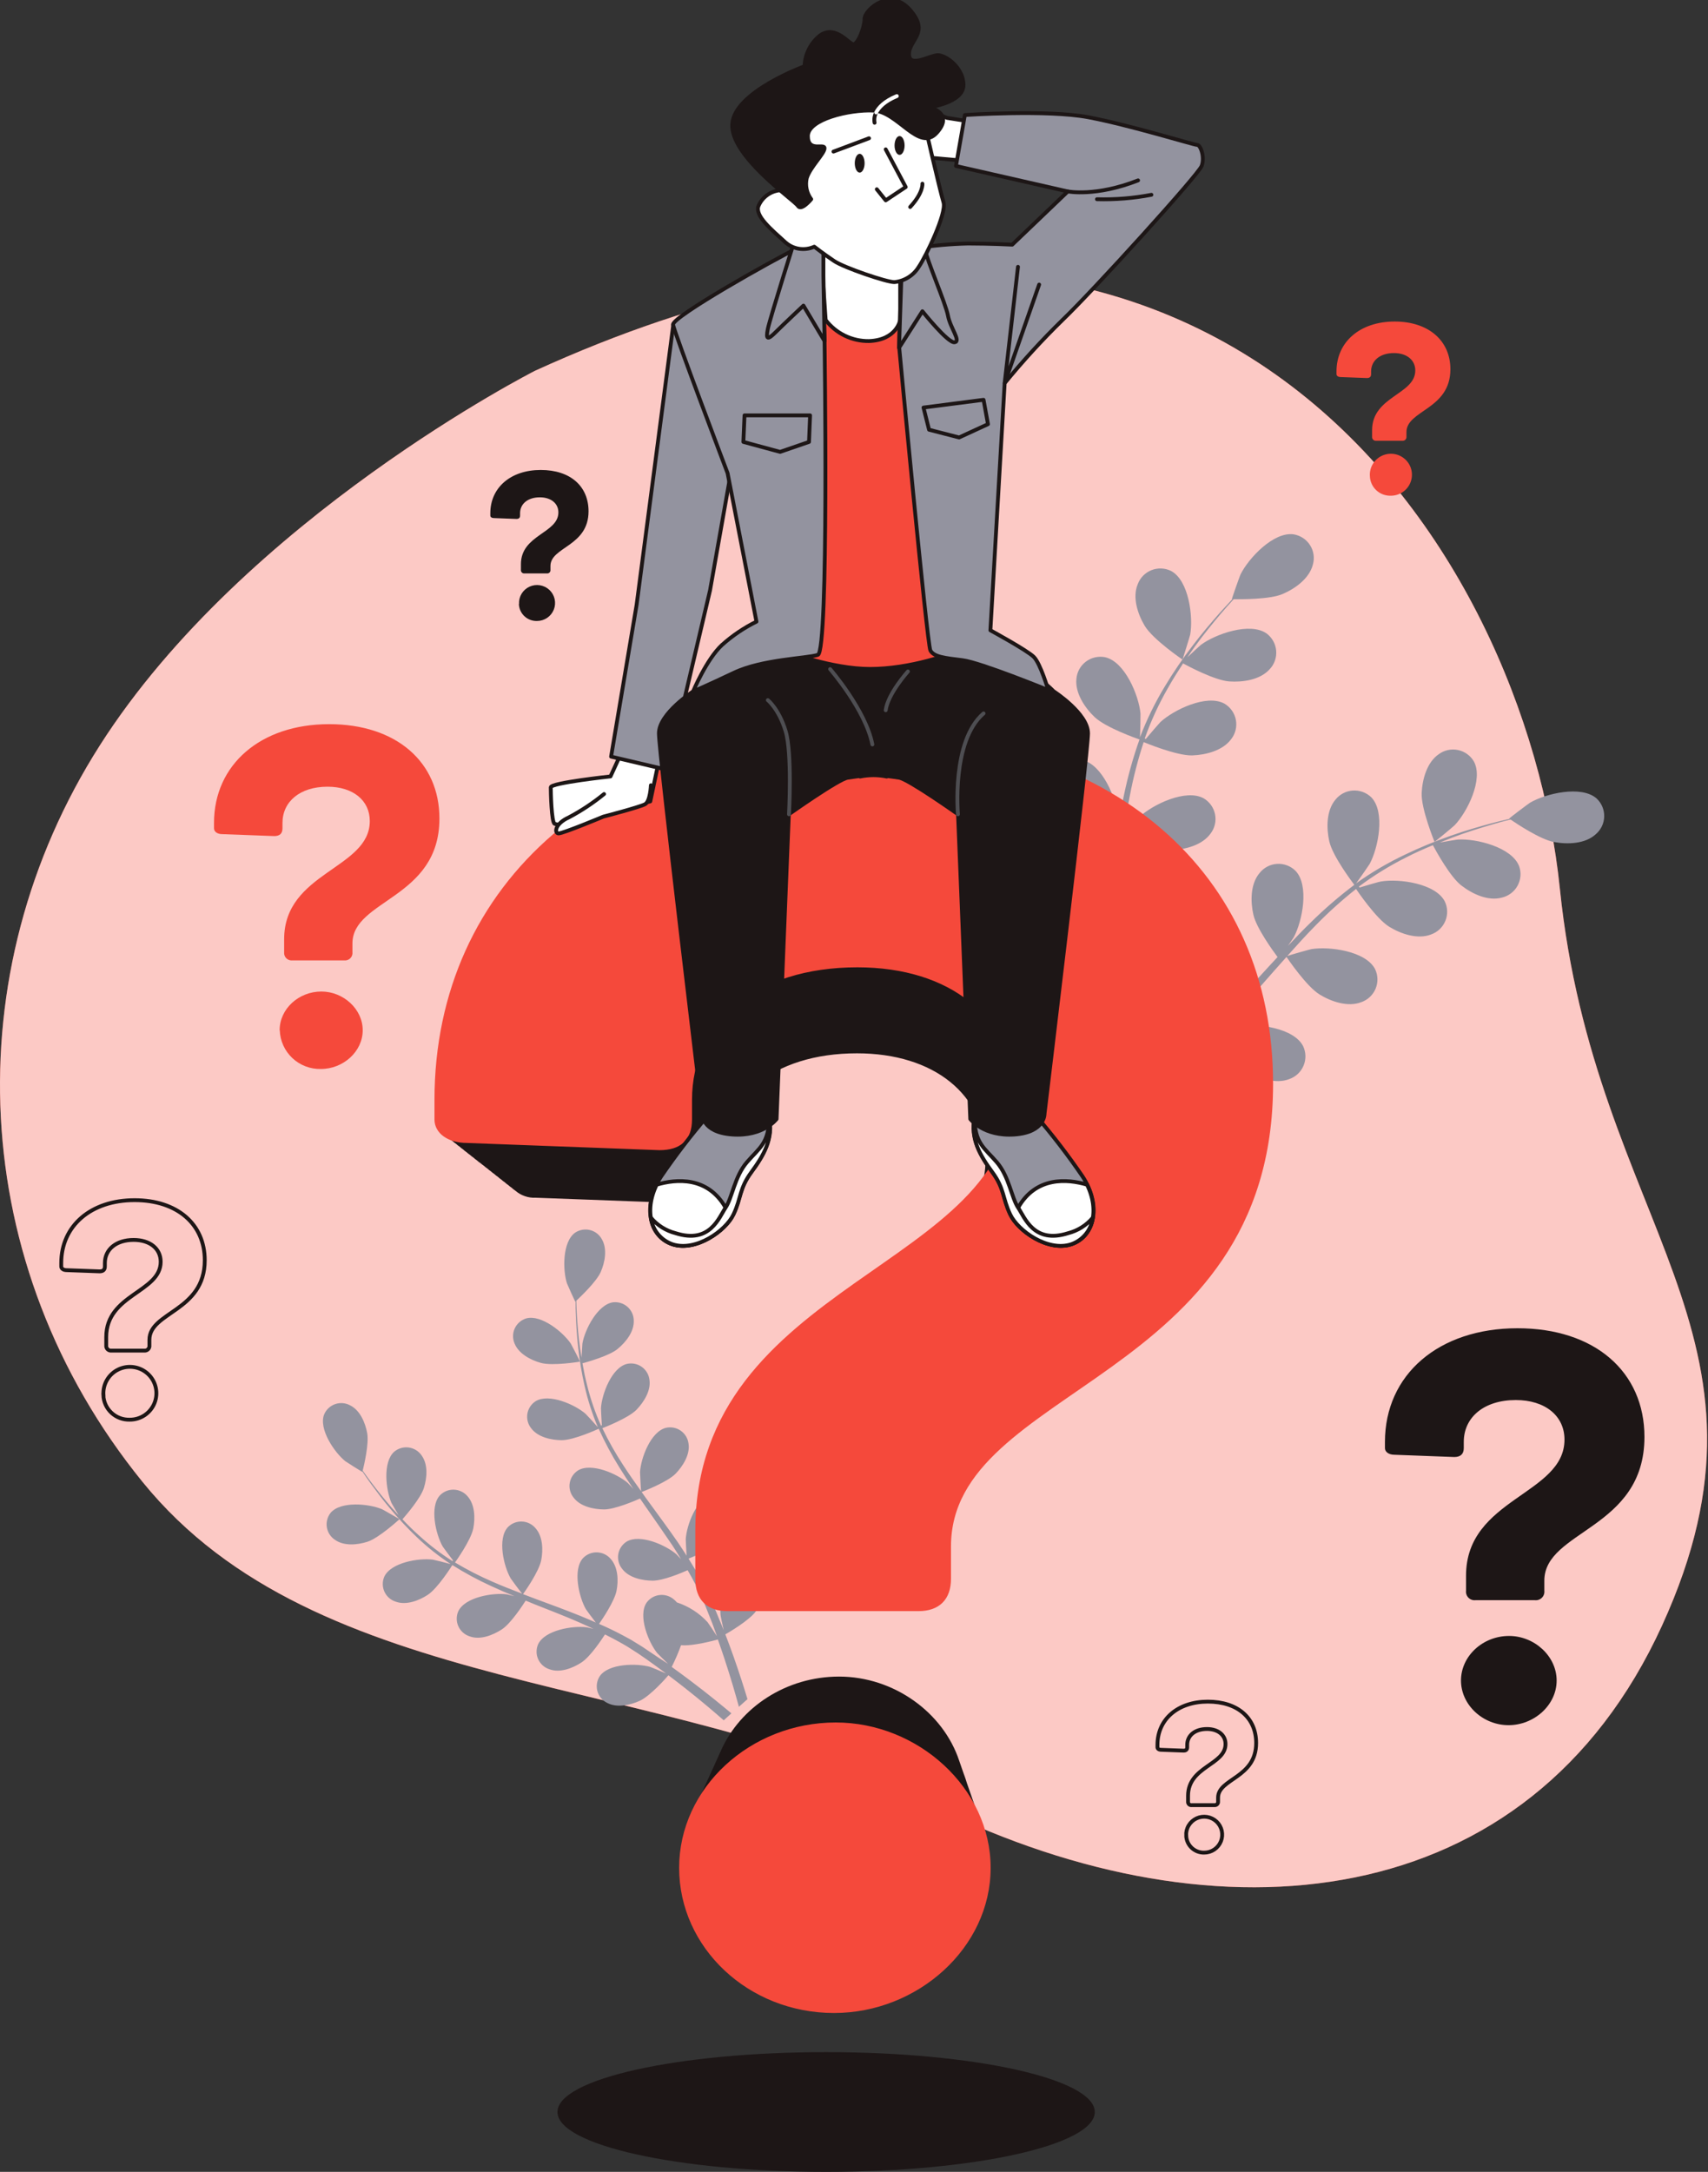
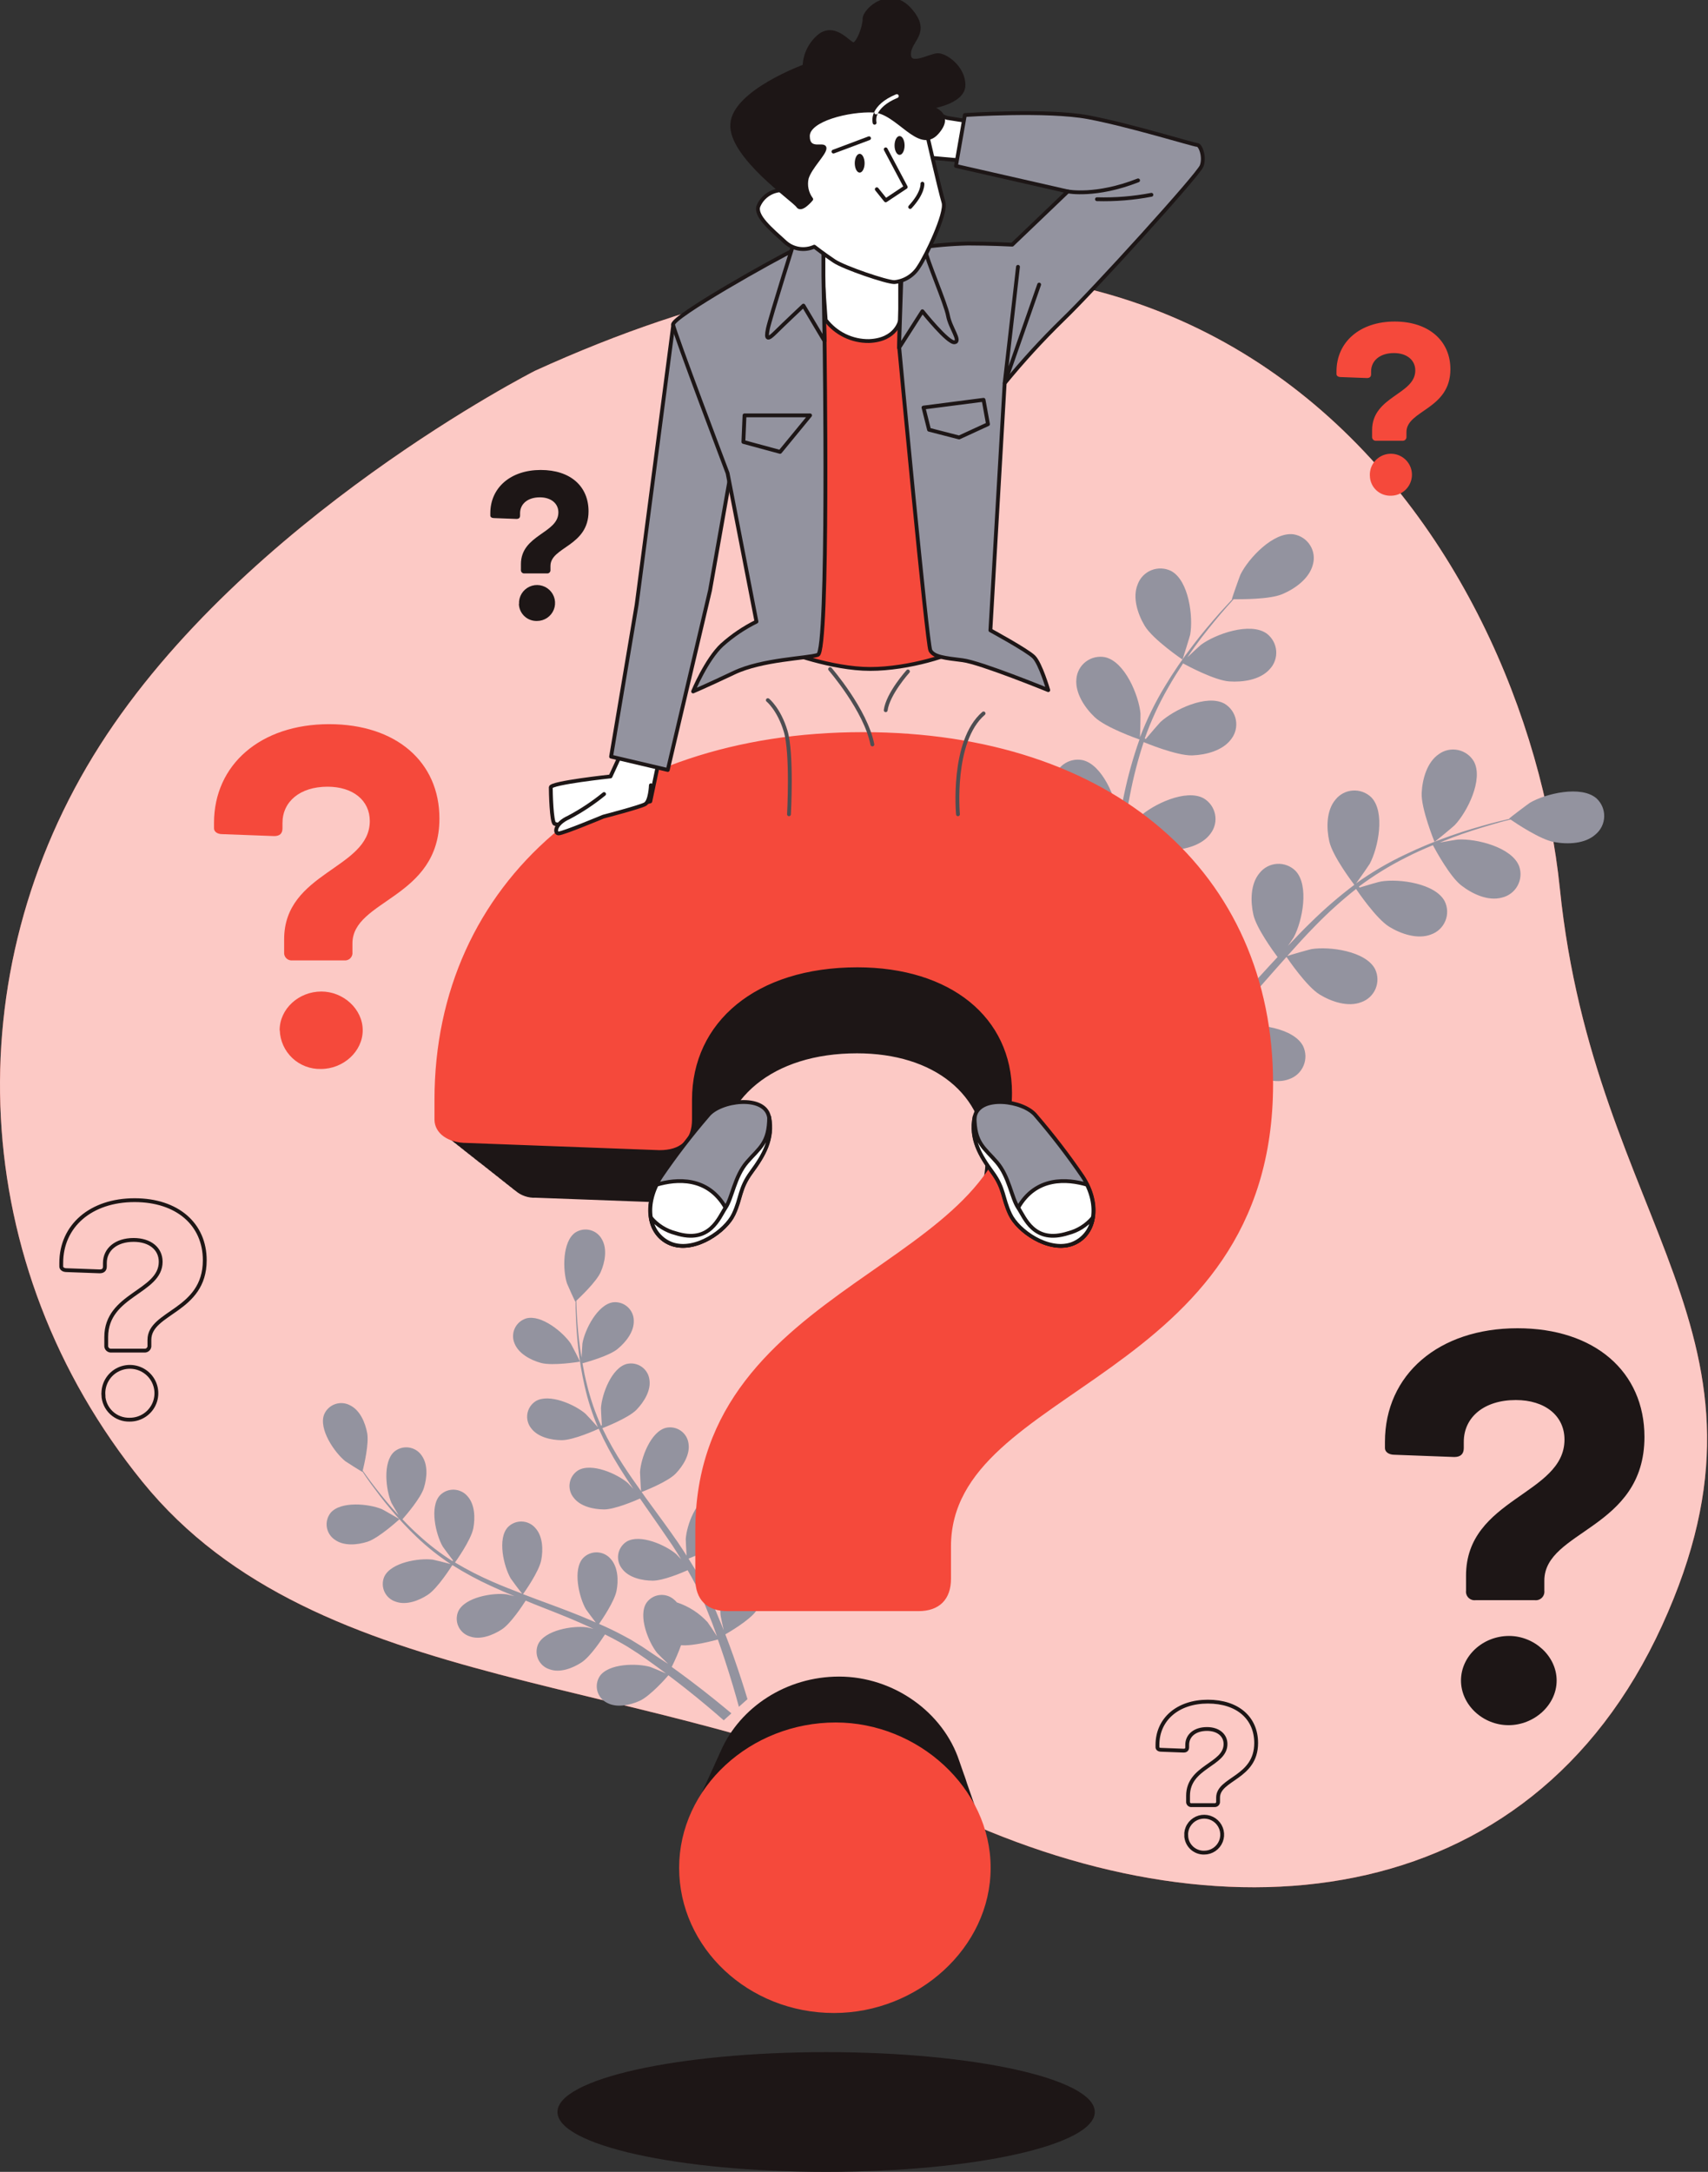
<svg xmlns="http://www.w3.org/2000/svg" width="302" height="384" viewBox="0 0 302 384" fill="none">
  <rect x="0" y="0" width="302" height="384" fill="#333333" stroke="none" />
  <g clip-path="url(#clip0_1640_8375)">
    <path d="M94.605 65.552C94.605 65.552 43.262 91.62 17.655 131.789C-7.952 171.958 -5.926 223.635 25.19 261.994C56.306 300.353 115.781 295.315 165.579 319.614C215.378 343.913 270.319 338.909 293.866 287.427C317.413 235.946 281.906 216.706 275.808 157.127C269.709 97.549 215.818 10.309 94.605 65.552Z" fill="#F5493B" />
    <path opacity="0.7" d="M94.605 65.552C94.605 65.552 43.262 91.62 17.655 131.789C-7.952 171.958 -5.926 223.635 25.19 261.994C56.306 300.353 115.781 295.315 165.579 319.614C215.378 343.913 270.319 338.909 293.866 287.427C317.413 235.946 281.906 216.706 275.808 157.127C269.709 97.549 215.818 10.309 94.605 65.552Z" fill="white" />
    <path d="M65.001 272.583C67.033 271.908 70.638 268.606 70.638 268.599C70.638 268.592 67.738 266.917 67.542 266.836C65.258 265.877 60.278 265.364 58.468 267.464C58.182 267.822 57.974 268.235 57.857 268.677C57.741 269.119 57.718 269.581 57.791 270.032C57.863 270.483 58.03 270.915 58.28 271.298C58.529 271.682 58.857 272.009 59.241 272.259C60.84 273.394 63.239 273.151 65.001 272.583Z" fill="#93939F" />
    <path d="M102.547 240.748C102.594 240.748 101.056 237.756 100.934 237.574C99.579 235.548 95.69 232.353 93.02 233.11C92.58 233.248 92.173 233.476 91.828 233.781C91.482 234.085 91.204 234.459 91.012 234.877C90.821 235.296 90.719 235.749 90.715 236.209C90.711 236.669 90.803 237.125 90.987 237.547C91.712 239.357 93.846 240.478 95.635 240.971C97.736 241.551 102.54 240.755 102.547 240.748Z" fill="#93939F" />
    <path d="M75.632 281.977C77.381 280.836 79.793 277.02 79.983 276.716C82.17 278.096 84.447 279.328 86.799 280.404C88.155 281.038 89.564 281.64 90.974 282.22C90.296 282.045 89.679 281.903 89.618 281.889C87.159 281.565 82.219 282.382 81.033 284.881C80.847 285.303 80.753 285.76 80.756 286.221C80.759 286.682 80.86 287.137 81.052 287.556C81.244 287.976 81.522 288.35 81.869 288.655C82.216 288.96 82.624 289.188 83.066 289.325C84.909 290 87.132 289.116 88.71 288.103C90.289 287.09 92.403 283.855 92.952 282.997L94.579 283.672C97.187 284.706 99.789 285.698 102.317 286.806C103.205 287.184 104.065 287.596 104.933 287.994C104.323 287.846 103.815 287.724 103.733 287.718C101.273 287.393 96.34 288.211 95.148 290.709C94.962 291.131 94.868 291.587 94.871 292.048C94.874 292.508 94.975 292.963 95.167 293.382C95.359 293.8 95.638 294.174 95.985 294.478C96.332 294.783 96.739 295.01 97.181 295.146C99.031 295.822 101.28 294.937 102.825 293.924C104.37 292.911 106.308 289.993 106.972 288.98C107.84 289.419 108.714 289.858 109.54 290.331C110.096 290.662 110.658 290.939 111.201 291.304L112.813 292.337C113.809 293.012 114.846 293.742 115.808 294.444C116.486 294.93 117.109 295.403 117.746 295.876C116.865 295.491 115.124 294.761 114.968 294.721C112.59 294.046 107.582 294.093 106.03 296.382C105.782 296.77 105.618 297.205 105.55 297.66C105.481 298.115 105.51 298.579 105.634 299.022C105.758 299.465 105.975 299.877 106.27 300.231C106.564 300.585 106.931 300.873 107.345 301.076C109.066 302.001 111.411 301.488 113.111 300.718C114.961 299.874 117.855 296.612 118.18 296.2C119.23 296.99 120.247 297.767 121.189 298.516C123.94 300.684 126.23 302.636 127.965 304.162L129.32 302.933C127.504 301.407 125.078 299.421 122.158 297.22C121.094 296.416 119.942 295.572 118.77 294.721C119.395 293.473 119.947 292.19 120.423 290.878C122.503 291.088 126.42 290.014 126.928 289.872C127.369 291.108 127.782 292.317 128.155 293.458C129.225 296.72 130.045 299.536 130.648 301.771L132.166 300.421C131.536 298.334 130.723 295.788 129.713 292.918C129.273 291.662 128.778 290.331 128.249 288.967C128.717 288.704 132.485 286.515 133.67 284.868C134.748 283.368 135.703 281.16 135.121 279.289C134.998 278.847 134.783 278.435 134.49 278.081C134.197 277.726 133.833 277.437 133.421 277.231C133.01 277.025 132.559 276.908 132.099 276.887C131.639 276.866 131.179 276.941 130.75 277.108C128.195 278.195 127.179 283.078 127.402 285.536C127.402 285.685 127.741 287.245 127.958 288.238C127.741 287.677 127.538 287.137 127.28 286.57C126.833 285.435 126.352 284.321 125.844 283.119C125.573 282.544 125.309 281.97 125.031 281.39C124.753 280.809 124.428 280.221 124.123 279.627C123.398 278.276 122.591 276.926 121.744 275.575C122.74 275.183 126.244 273.738 127.545 272.414C128.846 271.091 130.12 269.038 129.822 267.126C129.769 266.67 129.621 266.23 129.386 265.834C129.152 265.439 128.836 265.097 128.46 264.832C128.084 264.566 127.656 264.382 127.204 264.292C126.752 264.203 126.287 264.209 125.837 264.31C123.127 264.986 121.399 269.673 121.25 272.138C121.25 272.286 121.331 274.069 121.399 275.048C120.884 274.251 120.376 273.454 119.833 272.664C118.261 270.388 116.594 268.133 114.948 265.877C114.44 265.202 113.945 264.493 113.45 263.797C113.803 263.662 118.004 262.034 119.461 260.555C120.755 259.205 122.036 257.179 121.744 255.261C121.691 254.804 121.542 254.364 121.307 253.968C121.071 253.573 120.755 253.231 120.379 252.966C120.002 252.7 119.574 252.516 119.122 252.427C118.669 252.337 118.203 252.343 117.753 252.445C115.043 253.12 113.315 257.807 113.166 260.272C113.166 260.461 113.288 263.02 113.355 263.648C112.258 262.115 111.18 260.582 110.177 259.029C108.81 256.94 107.583 254.763 106.505 252.512C106.667 252.451 111.058 250.77 112.549 249.25C113.843 247.9 115.124 245.874 114.833 243.962C114.78 243.506 114.632 243.066 114.397 242.67C114.163 242.275 113.847 241.933 113.471 241.668C113.095 241.402 112.668 241.218 112.216 241.128C111.764 241.038 111.298 241.044 110.848 241.146C108.138 241.822 106.41 246.508 106.261 248.973C106.261 249.135 106.349 251.087 106.417 252.012L106.267 252.053C105.237 249.761 104.416 247.381 103.815 244.942C103.469 243.591 103.211 242.301 102.988 241.038C103.835 240.808 107.731 239.721 109.208 238.499C110.686 237.276 112.136 235.44 112.061 233.488C112.057 233.028 111.957 232.575 111.766 232.156C111.575 231.738 111.298 231.364 110.953 231.059C110.608 230.754 110.203 230.525 109.764 230.386C109.324 230.247 108.86 230.202 108.402 230.253C105.658 230.638 103.401 235.095 102.981 237.533C102.981 237.661 102.873 239.032 102.825 240.032C102.737 239.458 102.629 238.87 102.554 238.316C102.263 236.243 102.12 234.332 102.005 232.637C101.951 231.671 101.924 230.793 101.904 229.976C102.615 229.301 105.475 226.599 106.22 224.891C106.965 223.182 107.406 220.839 106.437 219.137C106.222 218.73 105.924 218.372 105.562 218.087C105.199 217.802 104.78 217.597 104.333 217.484C103.885 217.371 103.419 217.354 102.964 217.433C102.51 217.511 102.077 217.685 101.694 217.942C99.43 219.549 99.491 224.54 100.243 226.896C100.311 227.099 101.687 230.165 101.727 230.131L101.768 230.091C101.768 230.874 101.768 231.718 101.822 232.644C101.897 234.346 101.992 236.27 102.242 238.357C102.487 240.606 102.862 242.838 103.367 245.043C103.92 247.518 104.696 249.939 105.685 252.276L105.725 252.357C105.197 251.742 103.659 250.074 103.523 249.959C101.653 248.339 97.079 246.306 94.714 247.737C94.326 247.986 93.994 248.312 93.741 248.697C93.489 249.081 93.32 249.514 93.246 249.968C93.173 250.422 93.196 250.886 93.315 251.33C93.433 251.774 93.645 252.189 93.935 252.546C95.114 254.106 97.465 254.626 99.322 254.633C101.409 254.633 105.529 252.776 105.861 252.607C106.922 254.961 108.14 257.242 109.507 259.434C110.293 260.711 111.126 261.98 111.98 263.237C111.505 262.723 111.079 262.264 111.011 262.203C109.141 260.589 104.567 258.55 102.202 259.981C101.813 260.229 101.482 260.556 101.229 260.941C100.976 261.325 100.807 261.758 100.734 262.212C100.66 262.666 100.684 263.13 100.802 263.574C100.921 264.018 101.132 264.433 101.423 264.79C102.595 266.357 104.953 266.87 106.81 266.877C108.666 266.883 112.231 265.364 113.166 264.952C113.498 265.431 113.843 265.918 114.162 266.397C115.761 268.687 117.367 270.976 118.905 273.259C119.44 274.069 119.935 274.879 120.43 275.69C120.01 275.231 119.65 274.852 119.589 274.798C117.719 273.178 113.145 271.145 110.78 272.576C110.393 272.825 110.062 273.152 109.81 273.537C109.557 273.922 109.389 274.355 109.316 274.809C109.243 275.262 109.267 275.726 109.387 276.17C109.506 276.614 109.717 277.028 110.008 277.385C111.18 278.945 113.538 279.465 115.388 279.472C117.238 279.478 120.47 278.121 121.582 277.621C122.07 278.465 122.557 279.31 122.984 280.154C123.269 280.735 123.581 281.275 123.825 281.876C124.069 282.477 124.346 283.051 124.597 283.625C125.051 284.76 125.519 285.921 125.952 287.036C126.244 287.805 126.508 288.548 126.772 289.291C126.257 288.481 125.2 286.921 125.099 286.799C123.622 285.193 121.755 283.993 119.678 283.314C119.523 283.127 119.351 282.955 119.163 282.801C118.816 282.499 118.409 282.272 117.969 282.137C117.528 282.001 117.064 281.96 116.607 282.014C116.149 282.069 115.709 282.219 115.313 282.455C114.917 282.69 114.576 283.006 114.311 283.382C112.779 285.692 114.636 290.324 116.188 292.256C116.276 292.371 117.408 293.492 118.133 294.187L116.601 293.195C115.605 292.519 114.568 291.844 113.498 291.108L111.865 290.108C111.323 289.764 110.713 289.467 110.13 289.143C108.775 288.413 107.358 287.738 105.922 287.117C106.532 286.245 108.632 283.119 109.005 281.295C109.378 279.472 109.29 277.081 107.982 275.629C107.685 275.278 107.317 274.993 106.902 274.792C106.487 274.592 106.035 274.481 105.574 274.466C105.113 274.452 104.654 274.534 104.227 274.707C103.801 274.881 103.415 275.142 103.096 275.474C101.233 277.5 102.364 282.382 103.598 284.523C103.679 284.658 104.736 286.09 105.339 286.867C104.472 286.488 103.604 286.104 102.717 285.746C100.142 284.712 97.506 283.72 94.883 282.767C94.077 282.47 93.278 282.16 92.478 281.856C92.702 281.552 95.304 277.885 95.697 275.845C96.049 274.035 95.988 271.631 94.673 270.179C94.376 269.828 94.008 269.543 93.593 269.342C93.179 269.142 92.726 269.031 92.265 269.016C91.805 269.002 91.346 269.084 90.919 269.257C90.492 269.431 90.107 269.692 89.788 270.024C87.924 272.05 89.056 276.932 90.296 279.073C90.384 279.235 91.916 281.295 92.329 281.775C90.567 281.099 88.819 280.424 87.118 279.674C84.822 278.683 82.595 277.542 80.45 276.257C80.552 276.115 83.289 272.3 83.689 270.213C84.035 268.403 83.974 265.999 82.666 264.547C82.369 264.195 82.001 263.91 81.586 263.71C81.171 263.51 80.719 263.399 80.258 263.384C79.797 263.369 79.338 263.451 78.912 263.625C78.485 263.799 78.099 264.06 77.78 264.391C75.917 266.417 77.049 271.3 78.282 273.441C78.363 273.583 79.529 275.156 80.105 275.892L79.996 276.007C77.871 274.66 75.87 273.125 74.02 271.422C72.983 270.496 72.048 269.558 71.16 268.619C71.743 267.944 74.372 264.925 74.948 263.081C75.524 261.238 75.693 258.921 74.555 257.341C74.297 256.96 73.961 256.638 73.569 256.394C73.178 256.151 72.74 255.993 72.283 255.929C71.826 255.865 71.361 255.898 70.918 256.025C70.475 256.152 70.063 256.37 69.71 256.665C67.636 258.502 68.226 263.459 69.215 265.722C69.269 265.843 69.961 267.032 70.476 267.89C70.083 267.464 69.669 267.032 69.297 266.613C67.941 265.046 66.728 263.527 65.698 262.169C65.116 261.393 64.607 260.684 64.133 260.015C64.37 259.07 65.265 255.254 64.926 253.397C64.587 251.54 63.666 249.345 61.917 248.48C61.514 248.259 61.068 248.125 60.609 248.087C60.15 248.049 59.688 248.108 59.254 248.259C58.819 248.411 58.421 248.652 58.086 248.967C57.751 249.282 57.487 249.664 57.309 250.088C56.313 252.667 59.126 256.794 61.05 258.347C61.219 258.482 64.065 260.279 64.079 260.231C64.08 260.211 64.08 260.191 64.079 260.17C64.519 260.846 65 261.521 65.536 262.278C66.539 263.628 67.691 265.209 69.053 266.809C70.503 268.551 72.053 270.208 73.694 271.773C75.527 273.519 77.512 275.101 79.623 276.5L79.705 276.547C78.926 276.325 76.717 275.778 76.54 275.757C74.081 275.433 69.147 276.25 67.955 278.749C67.769 279.171 67.675 279.628 67.678 280.089C67.681 280.55 67.782 281.005 67.974 281.424C68.166 281.844 68.444 282.218 68.791 282.523C69.138 282.827 69.546 283.056 69.988 283.193C71.838 283.855 74.087 282.997 75.632 281.977Z" fill="#93939F" />
    <path d="M202.408 110.657C203.858 113.075 209.083 116.62 209.09 116.62C209.096 116.62 210.391 112.48 210.445 112.204C211 109.05 210.214 102.621 207.057 100.946C206.52 100.682 205.934 100.534 205.336 100.511C204.738 100.487 204.142 100.59 203.586 100.812C203.031 101.033 202.529 101.369 202.112 101.797C201.695 102.225 201.374 102.736 201.168 103.296C200.186 105.646 201.175 108.604 202.408 110.657Z" fill="#93939F" />
    <path d="M253.643 148.841C253.643 148.902 257.031 146.099 257.214 145.896C259.43 143.566 262.33 137.792 260.602 134.625C260.3 134.11 259.893 133.664 259.407 133.316C258.921 132.968 258.367 132.725 257.781 132.605C257.195 132.485 256.589 132.489 256.005 132.617C255.42 132.745 254.869 132.994 254.388 133.349C252.294 134.787 251.488 137.799 251.373 140.19C251.244 142.999 253.643 148.834 253.643 148.841Z" fill="#93939F" />
    <path d="M193.538 126.777C195.496 128.648 201.039 130.593 201.48 130.742C200.362 133.899 199.456 137.128 198.769 140.406C198.356 142.31 197.997 144.249 197.665 146.193C197.665 145.282 197.665 144.465 197.665 144.35C197.367 141.162 194.907 135.165 191.39 134.389C190.802 134.275 190.197 134.285 189.614 134.42C189.03 134.555 188.482 134.81 188.004 135.17C187.527 135.53 187.131 135.986 186.842 136.509C186.553 137.032 186.378 137.61 186.328 138.204C186.03 140.723 187.778 143.317 189.513 144.958C191.248 146.599 195.964 148.395 197.211 148.841C197.089 149.584 196.96 150.333 196.845 151.076C196.282 154.662 195.74 158.242 195.096 161.74C194.873 162.969 194.602 164.178 194.338 165.387C194.338 164.576 194.338 163.894 194.338 163.793C194.039 160.598 191.58 154.608 188.063 153.825C187.475 153.712 186.87 153.724 186.287 153.859C185.704 153.995 185.156 154.251 184.679 154.612C184.202 154.972 183.807 155.429 183.519 155.952C183.231 156.475 183.057 157.053 183.008 157.647C182.71 160.16 184.451 162.753 186.186 164.401C187.92 166.048 192.183 167.656 193.64 168.196C193.335 169.425 193.03 170.654 192.677 171.829C192.413 172.626 192.223 173.41 191.918 174.2L191.065 176.53C190.475 177.988 189.872 179.501 189.255 180.919C188.835 181.899 188.415 182.831 187.995 183.769C188.232 182.547 188.673 180.143 188.673 179.94C188.862 176.739 187.317 170.445 183.984 169.135C183.42 168.933 182.819 168.853 182.222 168.898C181.625 168.943 181.044 169.114 180.517 169.398C179.99 169.682 179.529 170.074 179.164 170.547C178.8 171.021 178.539 171.566 178.4 172.147C177.722 174.585 179.078 177.414 180.514 179.312C182.127 181.406 187.094 184.08 187.717 184.411C187.04 185.957 186.321 187.463 185.644 188.868C183.679 192.968 181.863 196.412 180.426 199.052L182.384 200.444C183.807 197.742 185.623 194.089 187.575 189.766C188.293 188.193 189.032 186.498 189.77 184.749C191.533 185.183 193.321 185.51 195.124 185.728C195.462 188.429 197.949 193.049 198.275 193.643C196.831 194.555 195.422 195.426 194.073 196.223C190.245 198.519 186.877 200.369 184.241 201.767L186.376 203.287C188.849 201.895 191.844 200.14 195.185 198.039C196.655 197.121 198.207 196.108 199.786 195.054C200.253 195.568 204.116 199.687 206.562 200.714C208.778 201.639 211.854 202.213 214.056 200.937C214.585 200.656 215.048 200.268 215.415 199.797C215.782 199.326 216.046 198.783 216.189 198.204C216.331 197.624 216.35 197.022 216.243 196.435C216.136 195.848 215.905 195.29 215.567 194.798C213.453 191.887 206.962 192.015 203.899 193.008C203.723 193.069 201.832 193.92 200.653 194.48C201.297 194.048 201.927 193.629 202.584 193.177C203.892 192.285 205.173 191.36 206.548 190.374L208.513 188.855C209.191 188.355 209.821 187.754 210.485 187.2C211.996 185.89 213.467 184.499 214.91 183.04C215.696 184.175 218.542 188.179 220.595 189.435C222.648 190.692 225.603 191.718 227.968 190.786C228.533 190.588 229.05 190.274 229.485 189.864C229.92 189.454 230.263 188.958 230.492 188.406C230.722 187.855 230.832 187.262 230.817 186.666C230.801 186.069 230.659 185.483 230.4 184.944C228.754 181.75 222.31 180.892 219.138 181.412C218.942 181.446 216.706 182.088 215.486 182.439C216.347 181.568 217.214 180.697 218.054 179.778C220.494 177.144 222.879 174.375 225.264 171.674C225.996 170.837 226.741 170.013 227.473 169.189C227.751 169.594 231.024 174.423 233.328 175.834C235.361 177.084 238.335 178.117 240.707 177.185C241.271 176.986 241.787 176.672 242.222 176.262C242.656 175.851 242.999 175.354 243.228 174.803C243.456 174.252 243.566 173.659 243.55 173.063C243.534 172.467 243.392 171.881 243.133 171.343C241.486 168.149 235.042 167.291 231.871 167.811C231.634 167.845 228.415 168.757 227.609 169.027C229.235 167.203 230.868 165.4 232.555 163.685C234.817 161.362 237.228 159.187 239.772 157.175C239.901 157.364 243.296 162.422 245.654 163.867C247.687 165.116 250.661 166.143 253.033 165.218C253.597 165.019 254.113 164.705 254.548 164.295C254.982 163.884 255.325 163.387 255.553 162.836C255.782 162.285 255.892 161.692 255.876 161.096C255.859 160.5 255.717 159.914 255.459 159.376C253.812 156.182 247.368 155.324 244.197 155.851C243.987 155.851 241.541 156.573 240.382 156.925L240.287 156.742C242.904 154.786 245.691 153.066 248.615 151.603C250.214 150.779 251.786 150.083 253.358 149.435C253.894 150.441 256.394 155.013 258.373 156.546C260.351 158.079 263.116 159.363 265.555 158.701C266.138 158.565 266.685 158.309 267.162 157.949C267.639 157.589 268.034 157.133 268.322 156.611C268.61 156.089 268.785 155.512 268.835 154.918C268.885 154.324 268.809 153.726 268.611 153.163C267.324 149.786 261.022 148.247 257.81 148.436C257.634 148.436 255.865 148.74 254.585 148.962C255.262 148.685 256.008 148.382 256.685 148.125C259.233 147.159 261.618 146.43 263.746 145.802C264.952 145.451 266.057 145.126 267.087 144.897C268.13 145.613 272.365 148.442 274.791 148.881C277.217 149.32 280.287 149.212 282.157 147.497C282.612 147.109 282.979 146.63 283.236 146.091C283.493 145.552 283.633 144.966 283.647 144.369C283.661 143.773 283.549 143.181 283.318 142.63C283.087 142.08 282.742 141.584 282.306 141.176C279.596 138.792 273.301 140.305 270.529 141.925C270.285 142.067 266.795 144.694 266.85 144.735L266.911 144.775C265.914 145.005 264.844 145.268 263.678 145.572C261.544 146.16 259.125 146.842 256.55 147.754C253.763 148.721 251.034 149.849 248.378 151.13C245.397 152.543 242.546 154.215 239.86 156.128L239.772 156.202C240.395 155.358 242.076 152.94 242.184 152.738C243.702 149.908 244.969 143.56 242.469 140.973C242.04 140.557 241.529 140.235 240.968 140.028C240.406 139.821 239.808 139.734 239.211 139.772C238.613 139.81 238.031 139.973 237.501 140.25C236.971 140.526 236.505 140.911 236.133 141.378C234.493 143.317 234.514 146.437 235.042 148.773C235.638 151.407 239.182 156.074 239.467 156.445C236.785 158.462 234.24 160.655 231.851 163.009C230.448 164.36 229.086 165.792 227.731 167.23C228.252 166.481 228.706 165.805 228.761 165.704C230.279 162.881 231.546 156.526 229.045 153.946C228.618 153.528 228.108 153.205 227.547 152.997C226.986 152.789 226.387 152.701 225.79 152.739C225.193 152.777 224.61 152.941 224.08 153.219C223.551 153.496 223.086 153.883 222.716 154.352C221.07 156.283 221.09 159.403 221.619 161.74C222.147 164.076 225.101 168.156 225.894 169.209L224.349 170.877C221.896 173.579 219.464 176.246 216.99 178.806C216.123 179.711 215.229 180.568 214.341 181.433C214.802 180.757 215.188 180.204 215.235 180.082C216.753 177.259 218.02 170.904 215.52 168.324C215.092 167.907 214.581 167.583 214.02 167.375C213.459 167.167 212.86 167.079 212.263 167.117C211.666 167.154 211.083 167.317 210.552 167.593C210.022 167.87 209.556 168.255 209.184 168.723C207.544 170.661 207.565 173.781 208.093 176.118C208.622 178.454 211.285 182.135 212.227 183.398C211.292 184.249 210.356 185.107 209.408 185.897C208.73 186.417 208.154 186.964 207.463 187.457L205.464 188.929C204.163 189.827 202.821 190.752 201.527 191.597C200.626 192.184 199.765 192.731 198.891 193.285C199.772 192.393 201.453 190.617 201.602 190.455C203.213 188.135 204.202 185.443 204.475 182.635C204.666 182.385 204.834 182.118 204.976 181.838C205.26 181.313 205.43 180.734 205.475 180.139C205.52 179.544 205.439 178.946 205.237 178.384C205.035 177.822 204.717 177.309 204.303 176.878C203.889 176.447 203.389 176.107 202.835 175.881C199.447 174.619 194.114 178.292 192.115 180.805C191.993 180.953 190.895 182.702 190.218 183.817C190.516 183.101 190.814 182.412 191.112 181.669C191.708 180.21 192.264 178.738 192.86 177.151C193.125 176.374 193.396 175.591 193.66 174.801C193.924 174.011 194.141 173.167 194.392 172.343C194.927 170.411 195.374 168.439 195.781 166.433C197.062 166.953 201.649 168.73 204.061 168.649C206.474 168.567 209.482 167.798 210.966 165.724C211.327 165.248 211.583 164.702 211.718 164.121C211.853 163.54 211.864 162.937 211.749 162.351C211.635 161.766 211.398 161.211 211.054 160.723C210.71 160.235 210.267 159.824 209.753 159.518C206.616 157.755 200.768 160.585 198.41 162.76C198.261 162.901 196.743 164.651 195.93 165.63C196.16 164.428 196.404 163.226 196.608 161.996C197.177 158.451 197.644 154.851 198.132 151.259C198.275 150.158 198.437 149.064 198.593 147.97C199.047 148.159 204.454 150.387 207.158 150.293C209.557 150.212 212.579 149.442 214.056 147.369C214.417 146.893 214.674 146.347 214.809 145.766C214.945 145.185 214.956 144.583 214.842 143.997C214.728 143.412 214.492 142.857 214.149 142.368C213.806 141.88 213.363 141.469 212.85 141.162C209.706 139.406 203.858 142.229 201.5 144.411C201.324 144.573 199.142 147.112 198.62 147.787C198.966 145.376 199.298 142.972 199.786 140.615C200.393 137.431 201.206 134.288 202.218 131.208C202.428 131.295 208.059 133.652 210.831 133.558C213.23 133.47 216.252 132.707 217.729 130.634C218.09 130.158 218.347 129.611 218.482 129.03C218.618 128.448 218.629 127.845 218.515 127.259C218.401 126.673 218.165 126.118 217.822 125.629C217.479 125.14 217.036 124.728 216.523 124.421C213.379 122.665 207.538 125.488 205.173 127.669C205.017 127.811 203.357 129.735 202.584 130.667L202.408 130.566C203.495 127.498 204.856 124.532 206.474 121.706C207.355 120.139 208.276 118.687 209.184 117.296C210.187 117.843 214.802 120.281 217.316 120.477C219.714 120.652 222.811 120.22 224.498 118.322C224.909 117.889 225.224 117.374 225.422 116.811C225.62 116.248 225.697 115.65 225.648 115.056C225.599 114.461 225.424 113.884 225.136 113.361C224.849 112.838 224.453 112.382 223.977 112.021C221.049 109.928 214.93 112.096 212.342 114.007C212.206 114.108 210.892 115.317 209.95 116.215C210.377 115.594 210.81 114.946 211.237 114.358C212.823 112.156 214.415 110.232 215.832 108.537C216.652 107.584 217.41 106.733 218.122 105.95C219.389 105.95 224.492 106.004 226.755 105.038C229.018 104.073 231.498 102.29 232.135 99.831C232.3 99.257 232.341 98.654 232.256 98.063C232.171 97.471 231.962 96.904 231.642 96.399C231.323 95.894 230.899 95.461 230.401 95.13C229.902 94.798 229.338 94.576 228.747 94.476C225.183 93.963 220.751 98.704 219.335 101.581C219.213 101.83 217.756 105.943 217.817 105.943H217.898C217.221 106.686 216.442 107.49 215.642 108.388C214.185 110.049 212.545 111.947 210.899 114.122C209.103 116.453 207.444 118.886 205.932 121.409C204.228 124.226 202.779 127.189 201.602 130.262L201.561 130.377C201.622 129.324 201.676 126.386 201.656 126.156C201.358 122.962 198.898 116.972 195.381 116.195C194.794 116.082 194.189 116.093 193.607 116.229C193.024 116.364 192.477 116.62 192 116.98C191.523 117.339 191.128 117.795 190.839 118.317C190.551 118.84 190.376 119.417 190.326 120.011C190.062 122.53 191.803 125.123 193.538 126.777Z" fill="#93939F" />
    <path d="M259.217 281.247V278.586C259.217 264.884 276.624 264.288 276.624 254.534C276.624 250.3 273.165 247.536 268.016 247.536C262.381 247.536 258.819 250.594 258.819 254.931V256.019C258.819 257.1 258.229 257.608 257.137 257.608L246.561 257.211C245.572 257.211 244.879 256.718 244.879 256.035V254.947C244.879 243.032 254.371 234.843 268.319 234.843C281.964 234.843 290.763 242.532 290.763 254.057C290.763 270.421 273.061 270.524 273.061 279.476V281.247C273.088 281.474 273.063 281.704 272.988 281.919C272.913 282.135 272.79 282.33 272.628 282.492C272.466 282.653 272.27 282.776 272.054 282.851C271.837 282.925 271.607 282.95 271.38 282.923H260.899C260.672 282.95 260.441 282.925 260.225 282.851C260.009 282.776 259.812 282.653 259.65 282.492C259.488 282.33 259.365 282.135 259.29 281.919C259.215 281.704 259.19 281.474 259.217 281.247ZM258.324 297.134C258.324 292.797 262.182 289.246 266.829 289.246C271.284 289.246 275.237 292.797 275.237 297.134C275.237 301.471 271.252 305.022 266.733 305.022C262.214 305.022 258.324 301.455 258.324 297.118V297.134Z" fill="#1D1616" />
    <path d="M50.241 168.373V166.061C50.241 154.147 65.384 153.646 65.384 145.171C65.384 141.485 62.379 139.094 57.916 139.094C53.014 139.094 49.946 141.747 49.946 145.512V146.457C49.946 147.395 49.436 147.824 48.487 147.824L39.298 147.482C38.437 147.482 37.839 147.053 37.839 146.457V145.512C37.839 135.186 46.08 128.037 58.195 128.037C70.047 128.037 77.698 134.717 77.698 144.718C77.698 158.928 62.316 159.016 62.316 166.808V168.349C62.339 168.546 62.317 168.745 62.251 168.931C62.186 169.118 62.08 169.288 61.939 169.428C61.799 169.568 61.629 169.674 61.441 169.739C61.254 169.804 61.054 169.826 60.857 169.803H51.699C51.505 169.825 51.307 169.804 51.122 169.74C50.936 169.676 50.767 169.572 50.628 169.435C50.488 169.298 50.38 169.131 50.313 168.948C50.247 168.764 50.222 168.568 50.241 168.373ZM49.444 182.155C49.444 178.39 52.791 175.308 56.824 175.308C60.69 175.308 64.133 178.39 64.133 182.155C64.133 185.92 60.69 189.002 56.744 189.002C54.87 189.049 53.053 188.355 51.69 187.073C50.327 185.79 49.528 184.022 49.468 182.155H49.444Z" fill="#F5493B" />
    <path d="M242.607 77.223V76.055C242.607 70.042 250.243 69.78 250.243 65.499C250.243 63.64 248.721 62.425 246.465 62.425C243.994 62.425 242.432 63.767 242.432 65.674V66.15C242.432 66.627 242.169 66.841 241.691 66.841L237.052 66.666C236.614 66.666 236.311 66.452 236.311 66.15V65.674C236.311 60.439 240.479 56.849 246.6 56.849C252.586 56.849 256.452 60.224 256.452 65.284C256.452 72.433 248.681 72.505 248.681 76.405V77.199C248.692 77.299 248.681 77.4 248.648 77.494C248.615 77.589 248.56 77.674 248.489 77.745C248.417 77.815 248.331 77.869 248.236 77.901C248.14 77.933 248.039 77.943 247.939 77.93H243.341C243.244 77.942 243.145 77.933 243.052 77.902C242.959 77.871 242.874 77.82 242.804 77.752C242.733 77.684 242.679 77.602 242.645 77.51C242.611 77.418 242.598 77.32 242.607 77.223ZM242.217 84.189C242.166 83.447 242.34 82.706 242.717 82.063C243.094 81.42 243.656 80.906 244.331 80.586C245.005 80.266 245.761 80.156 246.499 80.269C247.237 80.383 247.924 80.716 248.47 81.224C249.016 81.732 249.396 82.392 249.561 83.118C249.725 83.844 249.667 84.603 249.393 85.295C249.119 85.988 248.643 86.582 248.025 87.001C247.408 87.421 246.678 87.645 245.931 87.645C245.459 87.662 244.989 87.586 244.547 87.421C244.104 87.257 243.699 87.007 243.354 86.686C243.009 86.365 242.731 85.979 242.536 85.55C242.341 85.122 242.232 84.66 242.217 84.189Z" fill="#F5493B" />
    <path d="M18.783 237.869V236.399C18.783 228.821 28.411 228.496 28.411 223.094C28.411 220.751 26.498 219.226 23.629 219.226C20.512 219.226 18.544 220.918 18.544 223.317V223.912C18.544 224.516 18.217 224.786 17.611 224.786L11.761 224.572C11.211 224.572 10.829 224.294 10.829 223.912V223.317C10.829 216.724 16.081 212.196 23.796 212.196C31.344 212.196 36.205 216.446 36.205 222.824C36.205 231.872 26.418 231.927 26.418 236.892V237.869C26.434 237.995 26.42 238.122 26.379 238.242C26.337 238.362 26.269 238.471 26.179 238.56C26.089 238.65 25.98 238.718 25.86 238.759C25.74 238.8 25.612 238.814 25.486 238.798H19.699C19.574 238.811 19.448 238.796 19.33 238.753C19.212 238.711 19.105 238.642 19.017 238.553C18.929 238.464 18.862 238.356 18.822 238.238C18.781 238.119 18.768 237.993 18.783 237.869ZM18.289 246.646C18.226 245.71 18.448 244.777 18.925 243.969C19.402 243.161 20.112 242.514 20.963 242.113C21.814 241.713 22.766 241.577 23.696 241.723C24.625 241.869 25.489 242.291 26.175 242.933C26.86 243.576 27.336 244.409 27.54 245.325C27.744 246.24 27.666 247.196 27.318 248.067C26.969 248.938 26.365 249.684 25.585 250.209C24.805 250.733 23.884 251.011 22.943 251.007C21.744 251.046 20.578 250.608 19.702 249.79C18.826 248.972 18.312 247.842 18.273 246.646H18.289Z" stroke="#1D1616" stroke-width="0.677" stroke-miterlimit="10" />
    <path d="M92.108 100.751V99.743C92.108 94.532 98.731 94.302 98.731 90.592C98.731 89.004 97.416 87.931 95.455 87.931C93.311 87.931 91.957 89.091 91.957 90.743V91.156C91.957 91.569 91.733 91.752 91.319 91.752L87.334 91.601C86.959 91.601 86.696 91.418 86.696 91.156V90.743C86.696 86.207 90.307 83.094 95.607 83.094C100.907 83.094 104.063 86.017 104.063 90.402C104.063 96.629 97.328 96.669 97.328 100.076V100.751C97.339 100.837 97.329 100.925 97.301 101.006C97.272 101.088 97.226 101.162 97.164 101.223C97.103 101.285 97.028 101.331 96.946 101.359C96.864 101.388 96.777 101.397 96.691 101.387H92.706C92.623 101.391 92.54 101.377 92.463 101.346C92.386 101.315 92.316 101.267 92.26 101.207C92.203 101.146 92.16 101.074 92.134 100.996C92.107 100.917 92.099 100.834 92.108 100.751ZM91.773 106.788C91.738 106.154 91.895 105.523 92.223 104.978C92.552 104.433 93.036 103.999 93.615 103.731C94.193 103.464 94.839 103.375 95.469 103.478C96.098 103.58 96.683 103.868 97.146 104.304C97.61 104.741 97.931 105.306 98.069 105.927C98.207 106.547 98.155 107.195 97.92 107.786C97.684 108.377 97.277 108.883 96.749 109.241C96.222 109.598 95.599 109.79 94.961 109.791C94.138 109.819 93.338 109.52 92.735 108.96C92.133 108.4 91.778 107.625 91.749 106.804L91.773 106.788Z" fill="#1D1616" />
    <path d="M210.066 318.517V317.509C210.066 312.298 216.689 312.075 216.689 308.358C216.689 306.769 215.374 305.697 213.413 305.697C211.269 305.697 209.914 306.857 209.914 308.509V308.922C209.914 309.335 209.691 309.526 209.276 309.526L205.291 309.375C204.917 309.375 204.654 309.184 204.654 308.922V308.509C204.654 303.973 208.264 300.859 213.564 300.859C218.865 300.859 222.108 303.783 222.108 308.175C222.108 314.395 215.374 314.434 215.374 317.842V318.517C215.384 318.604 215.374 318.691 215.346 318.773C215.317 318.855 215.271 318.93 215.21 318.991C215.148 319.053 215.074 319.1 214.992 319.13C214.91 319.159 214.823 319.17 214.736 319.161H210.751C210.661 319.178 210.568 319.173 210.48 319.148C210.391 319.122 210.311 319.076 210.244 319.013C210.177 318.95 210.126 318.873 210.095 318.787C210.064 318.7 210.054 318.608 210.066 318.517ZM209.731 324.554C209.696 323.92 209.852 323.289 210.181 322.744C210.509 322.199 210.994 321.765 211.572 321.497C212.151 321.23 212.797 321.141 213.426 321.243C214.056 321.346 214.64 321.634 215.104 322.07C215.567 322.507 215.889 323.072 216.027 323.693C216.165 324.313 216.112 324.961 215.877 325.552C215.642 326.142 215.234 326.649 214.707 327.007C214.179 327.364 213.557 327.556 212.919 327.557C212.098 327.576 211.304 327.271 210.708 326.709C210.112 326.146 209.764 325.372 209.739 324.554H209.731Z" stroke="#1D1616" stroke-width="0.677" stroke-miterlimit="10" />
    <path d="M173.247 321.832C173.186 321.65 173.125 321.468 173.055 321.286C172.986 321.104 172.933 320.913 172.864 320.731C172.794 320.549 172.742 320.367 172.672 320.185C172.603 320.003 172.551 319.812 172.481 319.63C172.412 319.448 172.359 319.266 172.29 319.084C172.22 318.901 172.168 318.711 172.098 318.529L171.907 317.983C171.846 317.792 171.777 317.61 171.716 317.428L171.524 316.882C171.463 316.691 171.394 316.509 171.333 316.327L171.142 315.781C171.081 315.59 171.011 315.408 170.95 315.226L170.767 314.645C170.707 314.454 170.637 314.272 170.576 314.09L170.376 313.544C170.315 313.353 170.254 313.171 170.185 312.989C170.115 312.807 170.063 312.625 169.993 312.443C169.924 312.261 169.872 312.07 169.802 311.888C169.732 311.706 169.68 311.524 169.611 311.342C166.775 302.742 158.007 296.43 148.36 296.43C139.009 296.43 130.875 301.857 127.483 309.504C127.396 309.677 127.318 309.859 127.239 310.033L127.005 310.57C126.918 310.744 126.839 310.917 126.761 311.099C126.683 311.281 126.596 311.454 126.517 311.628L126.283 312.157C126.196 312.339 126.117 312.512 126.039 312.694C125.961 312.876 125.874 313.041 125.795 313.223C125.717 313.405 125.63 313.57 125.552 313.752L125.317 314.281C125.23 314.454 125.152 314.636 125.073 314.81C124.995 314.983 124.908 315.165 124.83 315.338L124.595 315.876C124.508 316.049 124.43 316.223 124.351 316.405C124.273 316.587 124.186 316.76 124.108 316.934L123.873 317.462C123.786 317.644 123.708 317.818 123.629 318C123.551 318.182 123.464 318.347 123.386 318.529L123.151 319.058C123.064 319.231 122.986 319.413 122.907 319.586C122.829 319.76 122.742 319.942 122.664 320.124C121.171 323.291 120.405 326.75 120.42 330.25C120.42 344.207 132.511 355.616 147.464 355.616C162.095 355.616 174.821 344.207 174.821 330.25C174.818 327.589 174.35 324.948 173.438 322.447C173.377 322.196 173.316 322.014 173.247 321.832Z" fill="#1D1616" />
    <path d="M152.552 129.813C107.693 129.813 77.152 156.125 77.152 194.496V197.964C77.16 198.537 77.317 199.098 77.606 199.593C77.896 200.088 78.309 200.5 78.805 200.79C78.993 200.97 79.197 201.132 79.414 201.275C79.602 201.458 79.809 201.621 80.032 201.761C80.22 201.943 80.427 202.106 80.649 202.246C80.836 202.431 81.043 202.594 81.267 202.732C81.452 202.914 81.656 203.077 81.876 203.217C82.064 203.403 82.271 203.568 82.493 203.711C82.684 203.891 82.891 204.054 83.111 204.197C83.3 204.379 83.507 204.542 83.729 204.682C83.914 204.864 84.118 205.027 84.337 205.168C84.542 205.364 84.766 205.539 85.007 205.688C85.185 205.849 85.374 205.997 85.573 206.13C85.763 206.31 85.97 206.473 86.19 206.616C86.378 206.796 86.582 206.958 86.799 207.101C86.99 207.281 87.197 207.444 87.417 207.587C87.606 207.769 87.813 207.931 88.034 208.072C88.22 208.254 88.424 208.417 88.643 208.558C88.832 208.74 89.039 208.902 89.261 209.043C89.447 209.225 89.651 209.388 89.87 209.529C90.061 209.709 90.267 209.871 90.487 210.014C90.673 210.196 90.877 210.359 91.096 210.5C92.101 211.381 93.413 211.835 94.75 211.765L122.725 212.806C125.604 212.806 127.17 211.505 127.17 208.636V205.775C127.17 194.305 136.582 186.234 151.526 186.234C165.122 186.234 174.273 193.525 174.273 204.734C174.273 206.012 174.151 207.286 173.908 208.54C159.868 226.885 123.325 234.973 123.325 270.578V279.144C123.325 282.612 125.23 284.527 128.735 284.527H162.417C165.896 284.527 167.827 282.629 167.827 279.144V273.431C167.827 244.579 224.777 244.258 224.777 191.626C224.777 154.539 196.454 129.813 152.552 129.813Z" fill="#1D1616" />
    <path d="M123.281 279.161V270.596C123.281 226.52 179.275 224.648 179.275 193.23C179.275 179.593 168.14 170.69 151.596 170.69C133.459 170.69 122.02 180.521 122.02 194.47V197.937C122.02 201.405 120.106 203.018 116.61 203.018L82.563 201.743C79.388 201.743 77.161 200.157 77.161 197.937V194.47C77.161 156.099 107.702 129.787 152.561 129.787C196.463 129.787 224.76 154.512 224.76 191.617C224.76 244.249 167.81 244.57 167.81 273.422V279.135C167.81 282.603 165.896 284.519 162.399 284.519H128.692C125.186 284.545 123.281 282.646 123.281 279.161ZM120.42 330.25C120.42 316.301 132.824 304.883 147.777 304.883C162.095 304.883 174.821 316.301 174.821 330.25C174.821 344.199 162.069 355.573 147.464 355.573C132.493 355.573 120.42 344.164 120.42 330.25Z" fill="#F5493B" stroke="#F5493B" stroke-width="0.677" stroke-miterlimit="10" />
    <path d="M146.072 384C172.307 384 193.575 379.261 193.575 373.415C193.575 367.569 172.307 362.829 146.072 362.829C119.836 362.829 98.568 367.569 98.568 373.415C98.568 379.261 119.836 384 146.072 384Z" fill="#1D1616" />
    <path d="M109.763 133.324L107.945 137.278C107.945 137.278 97.385 138.413 97.385 139.202C97.385 139.991 97.498 145.427 98.072 145.652C98.509 145.822 98.993 145.822 99.429 145.652L114.983 141.69L116.461 134.677L109.763 133.324Z" fill="white" stroke="#1D1616" stroke-width="0.677" stroke-linecap="round" stroke-linejoin="round" />
    <path d="M106.806 140.39C104.874 141.967 102.791 143.349 100.586 144.517C98.072 145.644 97.977 147.351 98.777 147.351C99.577 147.351 106.675 144.387 106.675 144.387C106.675 144.387 113.121 142.705 114.052 142.193C114.983 141.682 115.087 138.838 115.087 138.838" fill="white" />
    <path d="M106.806 140.39C104.874 141.967 102.791 143.349 100.586 144.517C98.072 145.644 97.977 147.351 98.777 147.351C99.577 147.351 106.675 144.387 106.675 144.387C106.675 144.387 113.121 142.705 114.052 142.193C114.983 141.682 115.087 138.838 115.087 138.838" stroke="#1D1616" stroke-width="0.677" stroke-linecap="round" stroke-linejoin="round" />
    <path d="M119.054 57.363L112.564 106.935L108.05 133.775L118.071 136.133L125.543 104.386L129.083 84.403L119.054 57.363Z" fill="#93939F" stroke="#1D1616" stroke-width="0.677" stroke-linecap="round" stroke-linejoin="round" />
    <path d="M171.419 21.471L167.462 20.847L159.354 17.787L159.059 27.384L171.628 28.537L171.419 21.471Z" fill="white" stroke="#1D1616" stroke-width="0.677" stroke-linecap="round" stroke-linejoin="round" />
    <path d="M125.151 197.261C122.201 200.689 119.445 204.278 116.896 208.011C113.547 213.109 114.73 218.588 118.862 219.966C122.994 221.345 128.291 217.608 129.674 214.669C131.057 211.731 130.657 210.17 132.815 207.231C134.972 204.292 136.746 201.353 135.963 197.435C135.181 193.516 127.274 194.522 125.151 197.261Z" fill="#93939F" stroke="#1D1616" stroke-width="0.677" stroke-linecap="round" stroke-linejoin="round" />
    <path d="M129.274 215.406C128.996 214.817 128.674 214.193 128.291 213.525C125.134 207.985 119.593 208.428 116.113 209.459C113.826 214.115 115.13 218.744 118.88 219.992C122.629 221.241 127.465 218.189 129.274 215.406Z" fill="white" stroke="#1D1616" stroke-width="0.677" stroke-linecap="round" stroke-linejoin="round" />
    <path d="M128.292 213.525C127.117 215.259 125.543 219.992 119.445 218.033C117.745 217.598 116.224 216.643 115.096 215.302C115.228 216.36 115.653 217.359 116.325 218.188C116.997 219.017 117.888 219.642 118.897 219.992C123.02 221.362 128.326 217.634 129.709 214.695C131.093 211.757 130.692 210.196 132.85 207.257C135.007 204.318 136.781 201.379 135.999 197.461C135.999 202.16 134.259 202.94 132.067 205.489C129.875 208.037 129.475 211.757 128.292 213.525Z" fill="white" stroke="#1D1616" stroke-width="0.677" stroke-linecap="round" stroke-linejoin="round" />
    <path d="M183.163 197.261C186.113 200.689 188.869 204.278 191.418 208.011C194.767 213.109 193.584 218.588 189.452 219.966C185.32 221.345 180.023 217.608 178.64 214.669C177.257 211.73 177.657 210.17 175.499 207.231C173.342 204.292 171.568 201.353 172.351 197.434C173.133 193.516 181.006 194.522 183.163 197.261Z" fill="#93939F" stroke="#1D1616" stroke-width="0.677" stroke-linecap="round" stroke-linejoin="round" />
    <path d="M179.048 215.406C179.318 214.817 179.64 214.193 180.023 213.525C183.18 207.985 188.721 208.428 192.201 209.459C194.488 214.115 193.184 218.744 189.435 219.992C185.685 221.241 180.849 218.189 179.048 215.406Z" fill="white" stroke="#1D1616" stroke-width="0.677" stroke-linecap="round" stroke-linejoin="round" />
    <path d="M180.022 213.525C181.197 215.259 182.771 219.992 188.869 218.033C190.569 217.598 192.09 216.643 193.218 215.302C193.086 216.36 192.661 217.359 191.989 218.188C191.317 219.017 190.426 219.642 189.417 219.992C185.294 221.362 179.988 217.634 178.605 214.695C177.221 211.757 177.622 210.196 175.464 207.257C173.307 204.318 171.532 201.379 172.315 197.461C172.315 202.16 174.055 202.94 176.247 205.489C178.439 208.037 178.839 211.757 180.022 213.525Z" fill="white" stroke="#1D1616" stroke-width="0.677" stroke-linecap="round" stroke-linejoin="round" />
-     <path d="M192.383 129.666C192.383 126.138 186.294 122.219 186.294 122.219C177.117 112.917 160.555 114.148 154.44 114.98C148.351 114.113 131.771 112.917 122.594 122.219C122.594 122.219 116.505 126.138 116.505 129.666C116.505 133.194 124.177 196.871 124.177 196.871C124.177 196.871 123.977 200.2 129.483 200.59C134.99 200.98 137.312 197.851 137.312 197.851L139.478 143.97C139.478 143.97 148.325 137.694 149.916 137.503C150.491 137.425 151.239 137.304 152.074 137.2V137.304C153.631 136.98 155.239 136.98 156.797 137.304V137.2C157.667 137.304 158.372 137.425 158.954 137.503C160.529 137.694 169.393 143.97 169.393 143.97L171.559 197.851C171.559 197.851 173.916 200.98 179.387 200.59C184.859 200.2 184.694 196.871 184.694 196.871C184.694 196.871 192.383 133.194 192.383 129.666Z" fill="#1D1616" stroke="#1D1616" stroke-width="0.677" stroke-linecap="round" stroke-linejoin="round" />
    <path d="M169.384 143.97C169.384 143.97 168.201 131.036 173.907 126.137" stroke="#4E4E52" stroke-width="0.677" stroke-linecap="round" stroke-linejoin="round" />
    <path d="M139.504 143.97C139.504 143.97 140.096 133.194 138.913 129.276C137.73 125.357 135.764 123.788 135.764 123.788" stroke="#4E4E52" stroke-width="0.677" stroke-linecap="round" stroke-linejoin="round" />
    <path d="M146.776 118.301C146.776 118.301 153.065 125.548 154.248 131.625" stroke="#4E4E52" stroke-width="0.677" stroke-linecap="round" stroke-linejoin="round" />
    <path d="M160.537 118.717C160.537 118.717 156.997 122.635 156.605 125.574" stroke="#4E4E52" stroke-width="0.677" stroke-linecap="round" stroke-linejoin="round" />
    <path d="M151.691 42.478C151.691 42.478 145.993 41.689 144.027 43.649C142.061 45.608 135.372 52.83 135.372 52.83L138.912 115.136C138.912 115.136 146.976 118.274 153.857 118.274C160.737 118.274 168.601 115.725 170.384 114.356C172.167 112.986 170.584 46.171 170.584 46.171C170.584 46.171 155.979 41.889 151.691 42.478Z" fill="#F5493B" stroke="#1D1616" stroke-width="0.677" stroke-linecap="round" stroke-linejoin="round" />
    <path d="M162.112 43.848C165.105 43.395 168.123 43.131 171.15 43.059C175.081 43.059 178.978 43.258 178.978 43.258L188.808 33.852L169.027 29.344L170.602 20.336C170.602 20.336 185.146 19.357 192.418 20.727C199.69 22.096 211.094 25.625 211.685 25.625C212.277 25.625 213.06 27.783 212.468 29.344C211.877 30.904 193.383 51.295 187.86 56.583C184.246 60.112 180.834 63.84 177.639 67.749L175.116 111.443C175.116 111.443 181.605 114.971 182.788 116.142C183.971 117.312 185.346 122.019 185.346 122.019C185.346 122.019 173.35 117.121 170.201 116.731C167.053 116.341 165.095 116.142 164.504 114.997C163.912 113.853 158.998 61.507 158.998 61.507L159.198 44.853C159.198 44.853 159.163 43.848 162.112 43.848Z" fill="#93939F" stroke="#1D1616" stroke-width="0.677" stroke-linecap="round" stroke-linejoin="round" />
    <path d="M173.907 70.689L163.286 72.058L164.269 75.977L169.584 77.347L174.69 74.997L173.907 70.689Z" stroke="#1D1616" stroke-width="0.677" stroke-linecap="round" stroke-linejoin="round" />
    <path d="M179.996 47.177L177.639 67.749L183.736 50.315" stroke="#1D1616" stroke-width="0.677" stroke-linecap="round" stroke-linejoin="round" />
    <path d="M188.843 33.852C188.843 33.852 193.758 34.831 201.23 31.893" stroke="#1D1616" stroke-width="0.677" stroke-linecap="round" stroke-linejoin="round" />
    <path d="M193.958 35.222C197.187 35.311 200.416 35.05 203.587 34.441" stroke="#1D1616" stroke-width="0.677" stroke-linecap="round" stroke-linejoin="round" />
    <path d="M145.01 42.278L145.993 56.583C146.889 57.757 148.05 58.706 149.381 59.352C150.712 59.998 152.176 60.323 153.657 60.302C158.571 60.111 159.163 56.583 159.163 56.583V44.827L145.01 42.278Z" fill="white" stroke="#1D1616" stroke-width="0.677" stroke-linecap="round" stroke-linejoin="round" />
    <path d="M159.354 49.725L158.963 61.498L163.095 55.031C163.095 55.031 167.618 60.709 168.792 60.519C169.967 60.328 168.01 57.97 167.618 55.82C167.227 53.67 163.878 46.015 163.486 43.865C163.095 41.715 159.354 41.316 159.137 42.296C159.028 43.142 159.028 43.998 159.137 44.844L159.354 49.725Z" fill="#93939F" stroke="#1D1616" stroke-width="0.677" stroke-linecap="round" stroke-linejoin="round" />
    <path d="M145.793 60.302C145.793 60.302 146.576 115.162 144.61 115.786C142.644 116.411 134.781 116.575 129.822 118.925C124.864 121.274 122.55 122.254 122.55 122.254C122.55 122.254 124.908 116.575 127.665 114.026C129.498 112.385 131.546 110.999 133.754 109.908L128.648 83.657C128.648 83.657 119.21 58.768 119.01 57.398C118.81 56.028 136.903 45.842 140.635 44.073C144.367 42.304 145.358 43.882 145.358 43.882L145.793 60.302Z" fill="#93939F" stroke="#1D1616" stroke-width="0.677" stroke-linecap="round" stroke-linejoin="round" />
    <path d="M140.878 41.299C140.878 41.299 136.164 56.193 135.764 58.152C135.363 60.111 135.764 60.111 137.147 58.733C138.53 57.355 142.061 54.034 142.061 54.034L145.793 60.302L145.593 48.746V42.079C145.593 42.079 145.402 39.34 140.878 41.299Z" fill="#93939F" stroke="#1D1616" stroke-width="0.677" stroke-linecap="round" stroke-linejoin="round" />
-     <path d="M131.641 73.436H143.236L143.044 78.135L137.93 79.895L131.44 78.135L131.641 73.436Z" stroke="#1D1616" stroke-width="0.677" stroke-linecap="round" stroke-linejoin="round" />
+     <path d="M131.641 73.436H143.236L137.93 79.895L131.44 78.135L131.641 73.436Z" stroke="#1D1616" stroke-width="0.677" stroke-linecap="round" stroke-linejoin="round" />
    <path d="M163.486 21.906C163.486 21.906 166.235 33.852 166.826 35.777C167.418 37.702 163.686 45.383 162.477 47.142C162.017 47.906 161.384 48.551 160.629 49.027C159.873 49.502 159.017 49.795 158.128 49.882C156.753 49.882 149.281 47.342 147.507 46.163C145.732 44.984 143.975 43.614 143.975 43.614C143.139 43.994 142.209 44.123 141.301 43.984C140.392 43.845 139.544 43.446 138.86 42.834C136.503 40.675 133.354 38.126 134.137 36.366C134.518 35.503 135.157 34.777 135.966 34.287C136.775 33.797 137.715 33.566 138.66 33.627C140.826 33.627 140.043 33.428 140.043 33.428C140.043 33.428 136.111 27.749 136.111 23.241C136.111 18.733 144.558 15.438 149.472 15.438C152.871 15.58 156.209 16.378 159.302 17.788L163.486 21.906Z" fill="white" stroke="#1D1616" stroke-width="0.677" stroke-linecap="round" stroke-linejoin="round" />
    <path d="M156.606 26.405L160.146 33.072L156.606 35.422L155.031 33.462" stroke="#1D1616" stroke-width="0.677" stroke-linecap="round" stroke-linejoin="round" />
    <path d="M163.095 32.481C163.095 32.481 163.286 34.051 160.929 36.599" stroke="#1D1616" stroke-width="0.677" stroke-linecap="round" stroke-linejoin="round" />
    <path d="M152.874 28.858C152.874 29.777 152.474 30.522 152.004 30.522C151.534 30.522 151.134 29.777 151.134 28.858C151.134 27.939 151.534 27.193 152.004 27.193C152.474 27.193 152.874 27.939 152.874 28.858Z" fill="#1D1616" />
    <path d="M159.059 27.385C159.549 27.385 159.946 26.64 159.946 25.72C159.946 24.801 159.549 24.056 159.059 24.056C158.569 24.056 158.171 24.801 158.171 25.72C158.171 26.64 158.569 27.385 159.059 27.385Z" fill="#1D1616" />
    <path d="M142.253 11.71C142.253 11.71 129.883 16.218 129.475 21.905C129.066 27.593 140.487 35.421 141.079 36.401C141.67 37.38 143.436 35.222 143.436 35.222C143.043 34.695 142.768 34.09 142.632 33.448C142.495 32.806 142.499 32.142 142.644 31.502C143.236 29.543 145.793 27.168 145.793 26.214C145.793 25.26 142.844 26.994 142.844 24.055C142.844 21.116 150.117 19.357 154.44 19.547C158.763 19.738 162.503 26.994 165.652 23.466C168.801 19.937 164.269 18.966 164.269 18.966C164.269 18.966 170.358 18.177 170.358 15.048C170.358 11.918 167.209 9.751 165.835 9.751C164.461 9.751 160.729 12.109 160.729 9.56C160.729 7.011 164.461 5.832 160.92 1.758C157.38 -2.317 152.865 1.758 152.865 3.327C152.865 4.896 151.682 7.826 150.899 7.826C150.117 7.826 147.75 4.307 145.002 6.266C144.175 6.921 143.501 7.747 143.027 8.687C142.552 9.627 142.288 10.658 142.253 11.71Z" fill="#1D1616" stroke="#1D1616" stroke-width="0.677" stroke-linecap="round" stroke-linejoin="round" />
    <path d="M147.368 26.803L153.657 24.445" stroke="#1D1616" stroke-width="0.677" stroke-linecap="round" stroke-linejoin="round" />
    <path d="M154.64 21.706C154.52 21.09 154.618 20.453 154.918 19.902" stroke="#1D1616" stroke-width="0.677" stroke-linecap="round" stroke-linejoin="round" />
    <path d="M154.918 19.885C155.362 19.018 156.362 17.9 158.571 16.989" stroke="white" stroke-width="0.677" stroke-linecap="round" stroke-linejoin="round" />
  </g>
  <defs>
    <clipPath id="clip0_1640_8375">
      <rect width="302" height="384" fill="white" />
    </clipPath>
  </defs>
</svg>